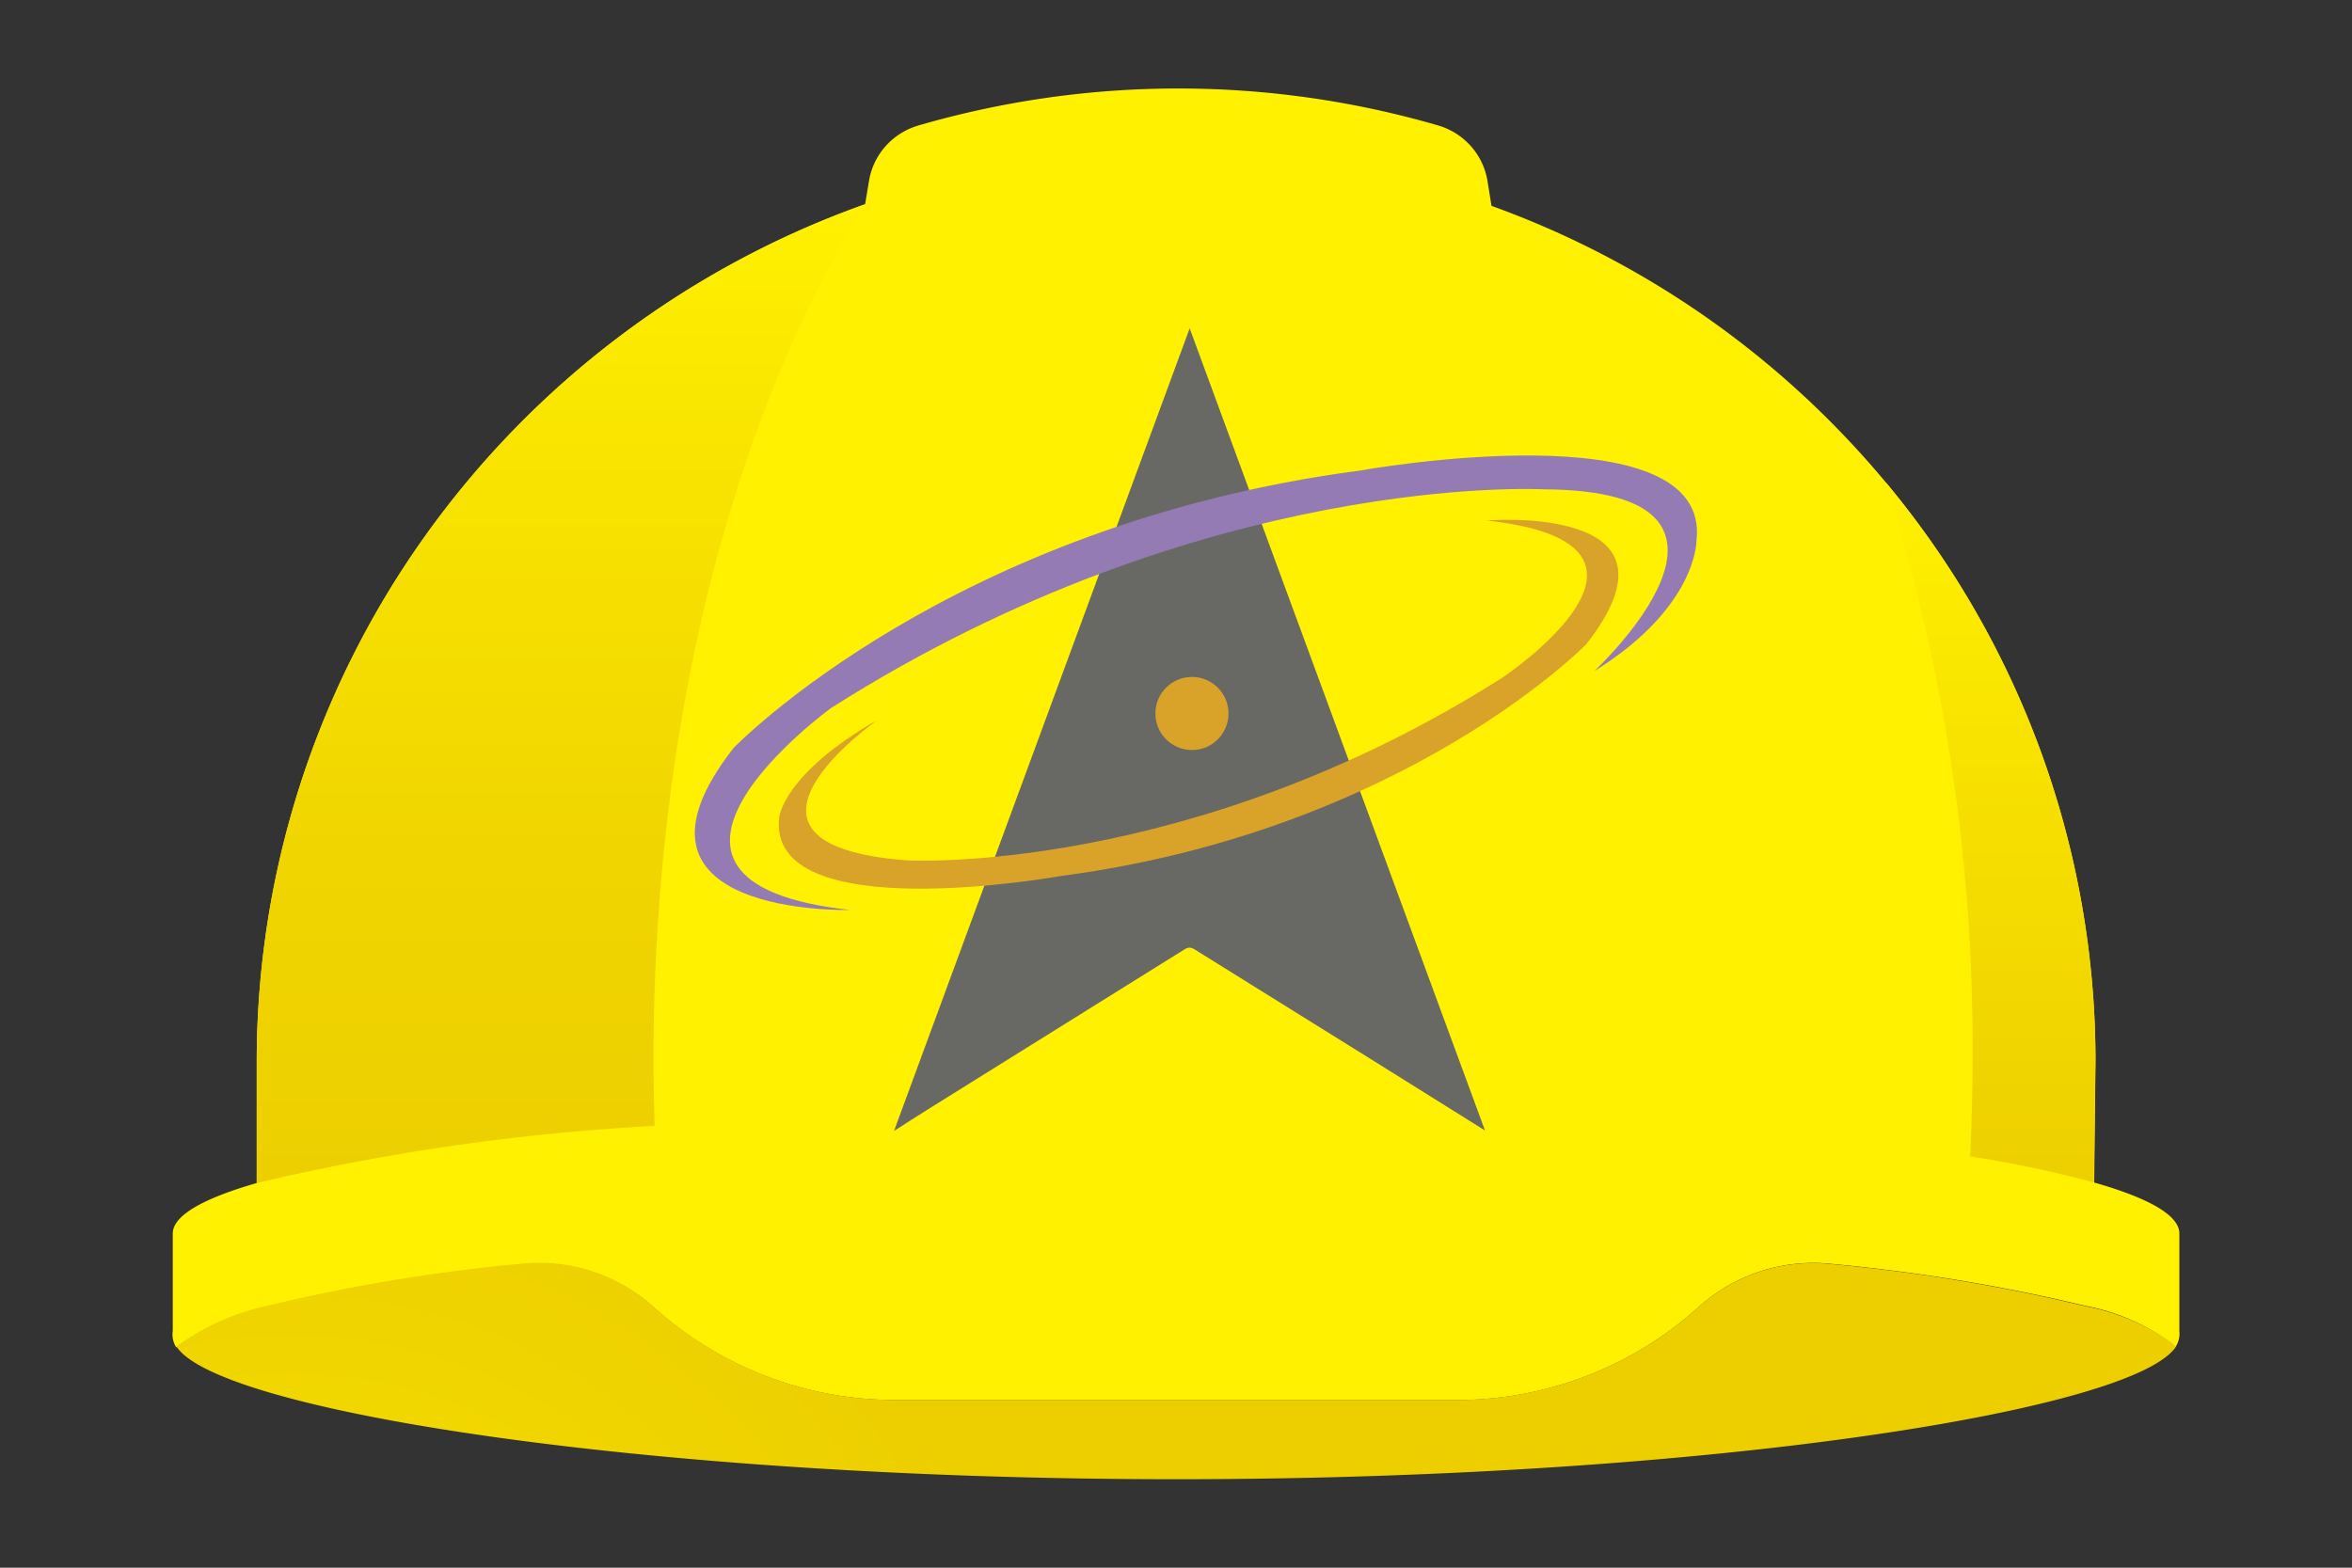
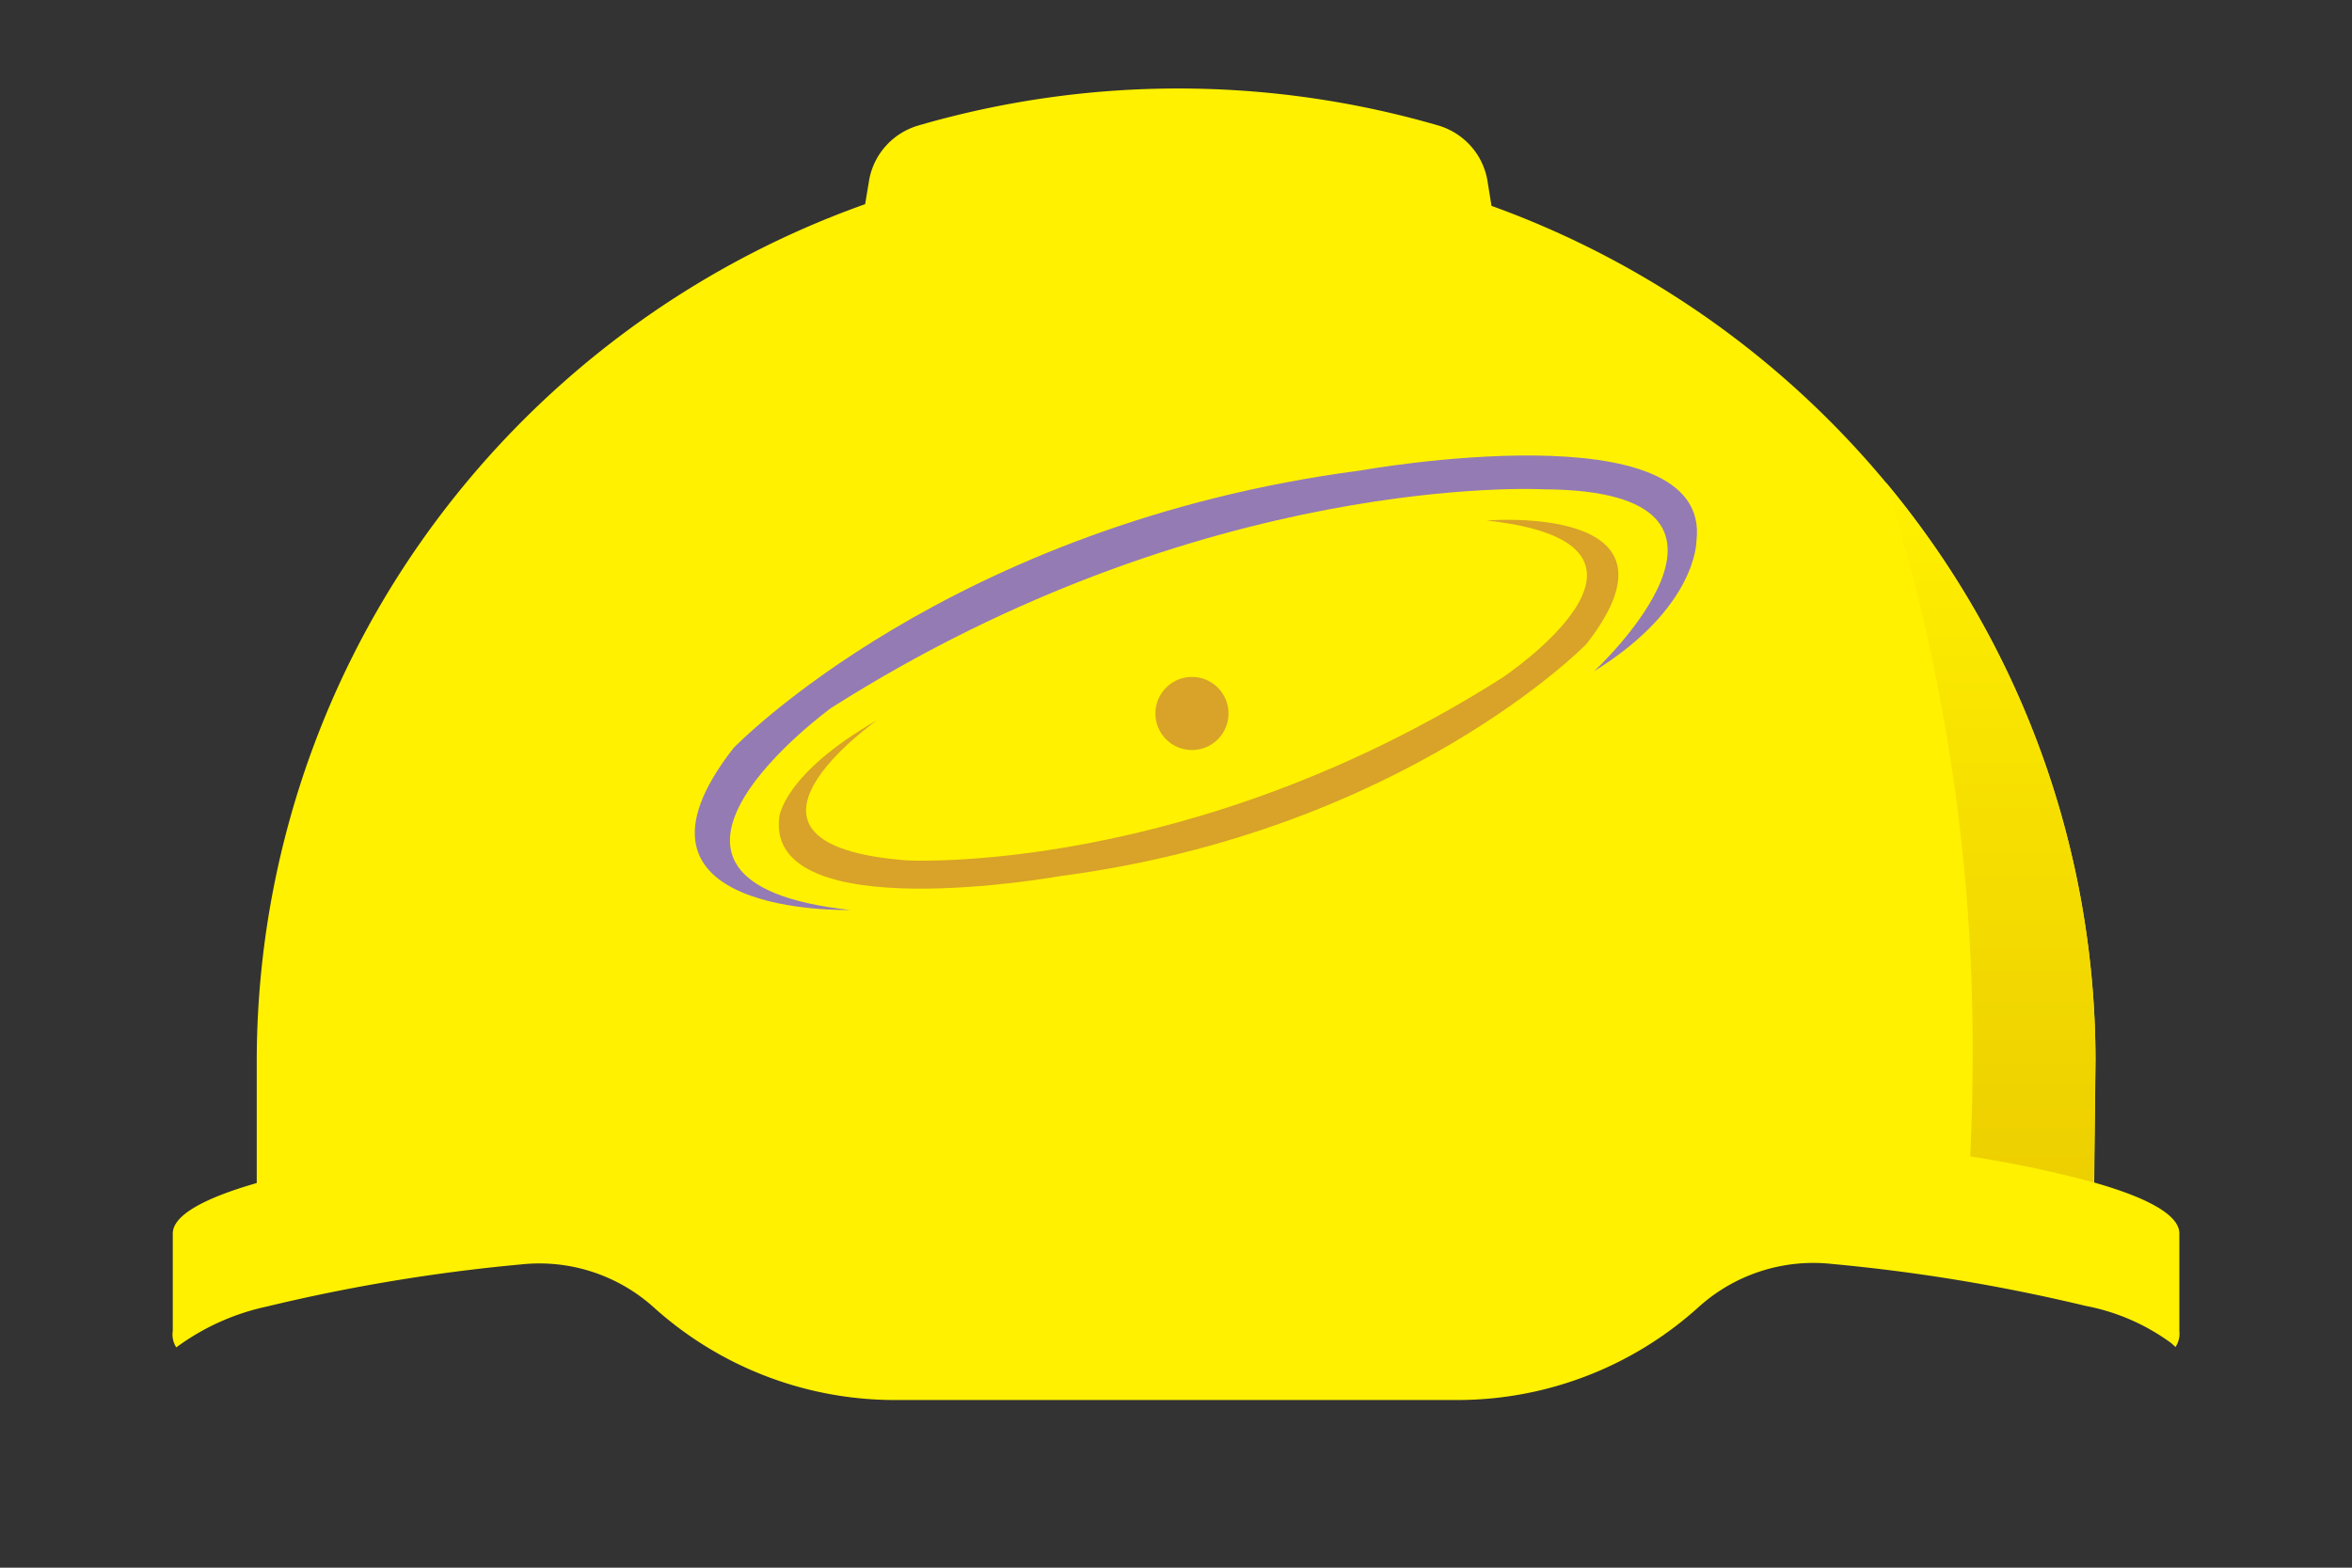
<svg xmlns="http://www.w3.org/2000/svg" xmlns:ns1="http://sodipodi.sourceforge.net/DTD/sodipodi-0.dtd" xmlns:ns2="http://www.inkscape.org/namespaces/inkscape" viewBox="0 0 150 100" version="1.1" id="svg43" ns1:docname="45thsupport.svg" width="150" height="100" ns2:version="1.2.2 (b0a8486541, 2022-12-01)" xml:space="preserve">
  <rect x="0" y="0" width="150" height="100" fill="#333333" stroke="none" />
  <ns1:namedview id="namedview45" pagecolor="#ffffff" bordercolor="#666666" borderopacity="1.0" ns2:showpageshadow="2" ns2:pageopacity="0.0" ns2:pagecheckerboard="0" ns2:deskcolor="#d1d1d1" showgrid="false" ns2:zoom="5.5266667" ns2:cx="60.977081" ns2:cy="44.420989" ns2:window-width="1920" ns2:window-height="1032" ns2:window-x="1920" ns2:window-y="24" ns2:window-maximized="1" ns2:current-layer="svg43" />
  <defs id="defs27">
    <linearGradient id="a" x1="10.561" x2="10.561" y1="30.514" y2="6.186" gradientTransform="matrix(2.566,0,0,2.566,-2.327,-8.485)" gradientUnits="userSpaceOnUse">
      <stop stop-color="#EDCF00" id="stop2" />
      <stop offset=".33" stop-color="#F0D500" id="stop4" />
      <stop offset=".77" stop-color="#F9E500" id="stop6" />
      <stop offset="1" stop-color="#FFF100" id="stop8" />
    </linearGradient>
    <linearGradient id="b" x1="46.089" x2="46.089" y1="30.692" y2="13.092" gradientTransform="matrix(2.566,0,0,2.566,-2.327,-8.485)" gradientUnits="userSpaceOnUse">
      <stop stop-color="#EDCF00" id="stop11" />
      <stop offset=".59" stop-color="#F7E100" id="stop13" />
      <stop offset="1" stop-color="#FFF100" id="stop15" />
    </linearGradient>
    <radialGradient id="c" cx="0" cy="0" r="1" gradientTransform="matrix(47.576,0,0,47.252,7.171,112.471)" gradientUnits="userSpaceOnUse">
      <stop stop-color="#FFF100" id="stop18" />
      <stop offset=".23" stop-color="#F9E500" id="stop20" />
      <stop offset=".67" stop-color="#F0D500" id="stop22" />
      <stop offset="1" stop-color="#EDCF00" id="stop24" />
    </radialGradient>
    <clipPath clipPathUnits="userSpaceOnUse" id="clipPath18">
      <path d="M 0,720 H 1024 V 0 H 0 Z" id="path16-3" />
    </clipPath>
  </defs>
  <g id="g2781" transform="translate(1.4888853e-7,-25)">
    <g id="g1289" transform="translate(11.001,30.644)">
      <path fill="#fff100" d="m 127.989,79.25 v -6.213 c 0,-1.155 -1.943,-2.256 -5.43,-3.249 l 0.084,-7.732 a 57.71,57.71 0 0 0 -10.588,-33.296 A 58.573,58.573 0 0 0 84.12,7.487 l -0.25,-1.55 a 4.419,4.419 0 0 0 -1.046,-2.238 4.483,4.483 0 0 0 -2.092,-1.337 59.402,59.402 0 0 0 -33.167,0 c -0.814,0.239 -1.54,0.7 -2.1,1.335 a 4.398,4.398 0 0 0 -1.051,2.237 l -0.24,1.445 a 58.588,58.588 0 0 0 -28.13,21.256 57.734,57.734 0 0 0 -10.671,33.419 v 7.765 c -3.439,0.99 -5.356,2.079 -5.356,3.226 v 6.212 a 1.514,1.514 0 0 0 0.224,1.047 15.017,15.017 0 0 1 5.766,-2.604 113.37,113.37 0 0 1 16.174,-2.684 10.906,10.906 0 0 1 8.487,2.712 22.967,22.967 0 0 0 15.42,5.933 h 35.834 a 22.95,22.95 0 0 0 15.417,-5.938 10.914,10.914 0 0 1 8.489,-2.743 114.1,114.1 0 0 1 16.171,2.674 13.498,13.498 0 0 1 5.466,2.373 c 0.09,0.09 0.2,0.17 0.277,0.254 a 1.54,1.54 0 0 0 0.246,-1.031 z" id="path29" />
-       <path fill="url(#a)" d="m 30.751,66.175 a 136.171,136.171 0 0 1 -0.077,-4.293 c 0.018,-21.597 5.112,-40.966 13.503,-54.493 a 58.588,58.588 0 0 0 -28.13,21.253 57.734,57.734 0 0 0 -10.675,33.412 v 7.765 a 143.449,143.449 0 0 1 25.38,-3.644 z" id="path31" style="fill:url(#a)" />
      <path fill="url(#b)" d="m 122.638,62.054 a 57.546,57.546 0 0 0 -13.383,-36.943 119.455,119.455 0 0 1 5.548,36.76 c 0,2.105 -0.056,4.183 -0.153,6.25 a 73.11,73.11 0 0 1 7.888,1.662 l 0.097,-7.73 z" id="path33" style="fill:url(#b)" />
-       <path fill="url(#c)" d="m 121.999,77.677 a 113.49,113.49 0 0 0 -16.175,-2.685 10.911,10.911 0 0 0 -8.488,2.726 22.95,22.95 0 0 1 -15.42,5.935 h -35.82 a 22.962,22.962 0 0 1 -15.411,-5.933 10.904,10.904 0 0 0 -8.49,-2.748 113.787,113.787 0 0 0 -16.174,2.682 15.215,15.215 0 0 0 -5.762,2.603 c 2.72,4.127 30.234,8.456 63.758,8.456 33.527,0 61.029,-4.345 63.754,-8.453 -0.095,-0.082 -0.2,-0.162 -0.28,-0.252 a 14.019,14.019 0 0 0 -5.492,-2.331 z" id="path35" style="fill:url(#c)" />
-       <path class="cls-2" d="m 46.016,66.497 c 6.298,-17.1 12.555,-34.09 18.855,-51.197 6.292,17.094 12.541,34.074 18.832,51.165 -2.552,-1.596 -4.985,-3.122 -7.423,-4.64 q -5.546,-3.455 -11.093,-6.907 c -0.243,-0.152 -0.409,-0.15 -0.652,0.001 q -8.206,5.127 -16.421,10.24 c -0.669,0.417 -1.329,0.846 -2.098,1.337 z" id="path8" style="fill:#686864;fill-opacity:1;stroke-width:0.091" />
    </g>
    <g id="g14" clip-path="url(#clipPath18)" transform="matrix(0.147,0,0,-0.147,22.349,123.433)">
      <g id="g60" transform="translate(216.727,274.755)">
        <path d="m 0,0 c -112.21,12.242 -8.16,87.657 -8.16,87.657 162.195,103.03 309.091,94.868 309.091,94.868 106.59,-0.518 21.948,-78.904 21.948,-78.904 44.6,27.631 44.355,56.463 44.355,56.463 7.142,58.146 -145.873,30.603 -145.873,30.603 C 42.844,167.224 -50.475,70.315 -50.475,70.315 -107.94,-3.132 0,0 0,0" style="fill:#947bb4;fill-opacity:1;fill-rule:nonzero;stroke:none" id="path62-7" />
      </g>
      <g id="g64" transform="translate(492.943,443.746)">
        <path d="m 0,0 c 93.776,-10.23 6.819,-68.201 6.819,-68.201 -135.548,-86.102 -258.308,-79.281 -258.308,-79.281 -90.365,6.818 -12.787,60.954 -12.787,60.954 -40.921,-23.444 -42.626,-42.2 -42.626,-42.2 -5.968,-48.593 121.908,-25.575 121.908,-25.575 C -35.806,-134.696 43.193,-53.708 43.193,-53.708 91.217,7.672 0,0 0,0" style="fill:#d8a328;fill-opacity:1;fill-rule:nonzero;stroke:none" id="path66-0" />
      </g>
      <g id="g68" transform="translate(380.956,360.01)">
        <path d="m 0,0 c 0,-8.759 -7.101,-15.861 -15.86,-15.861 -8.76,0 -15.862,7.102 -15.862,15.861 0,8.76 7.102,15.861 15.862,15.861 C -7.101,15.861 0,8.76 0,0" style="fill:#d8a328;fill-opacity:1;fill-rule:nonzero;stroke:none" id="path70-9" />
      </g>
    </g>
  </g>
</svg>